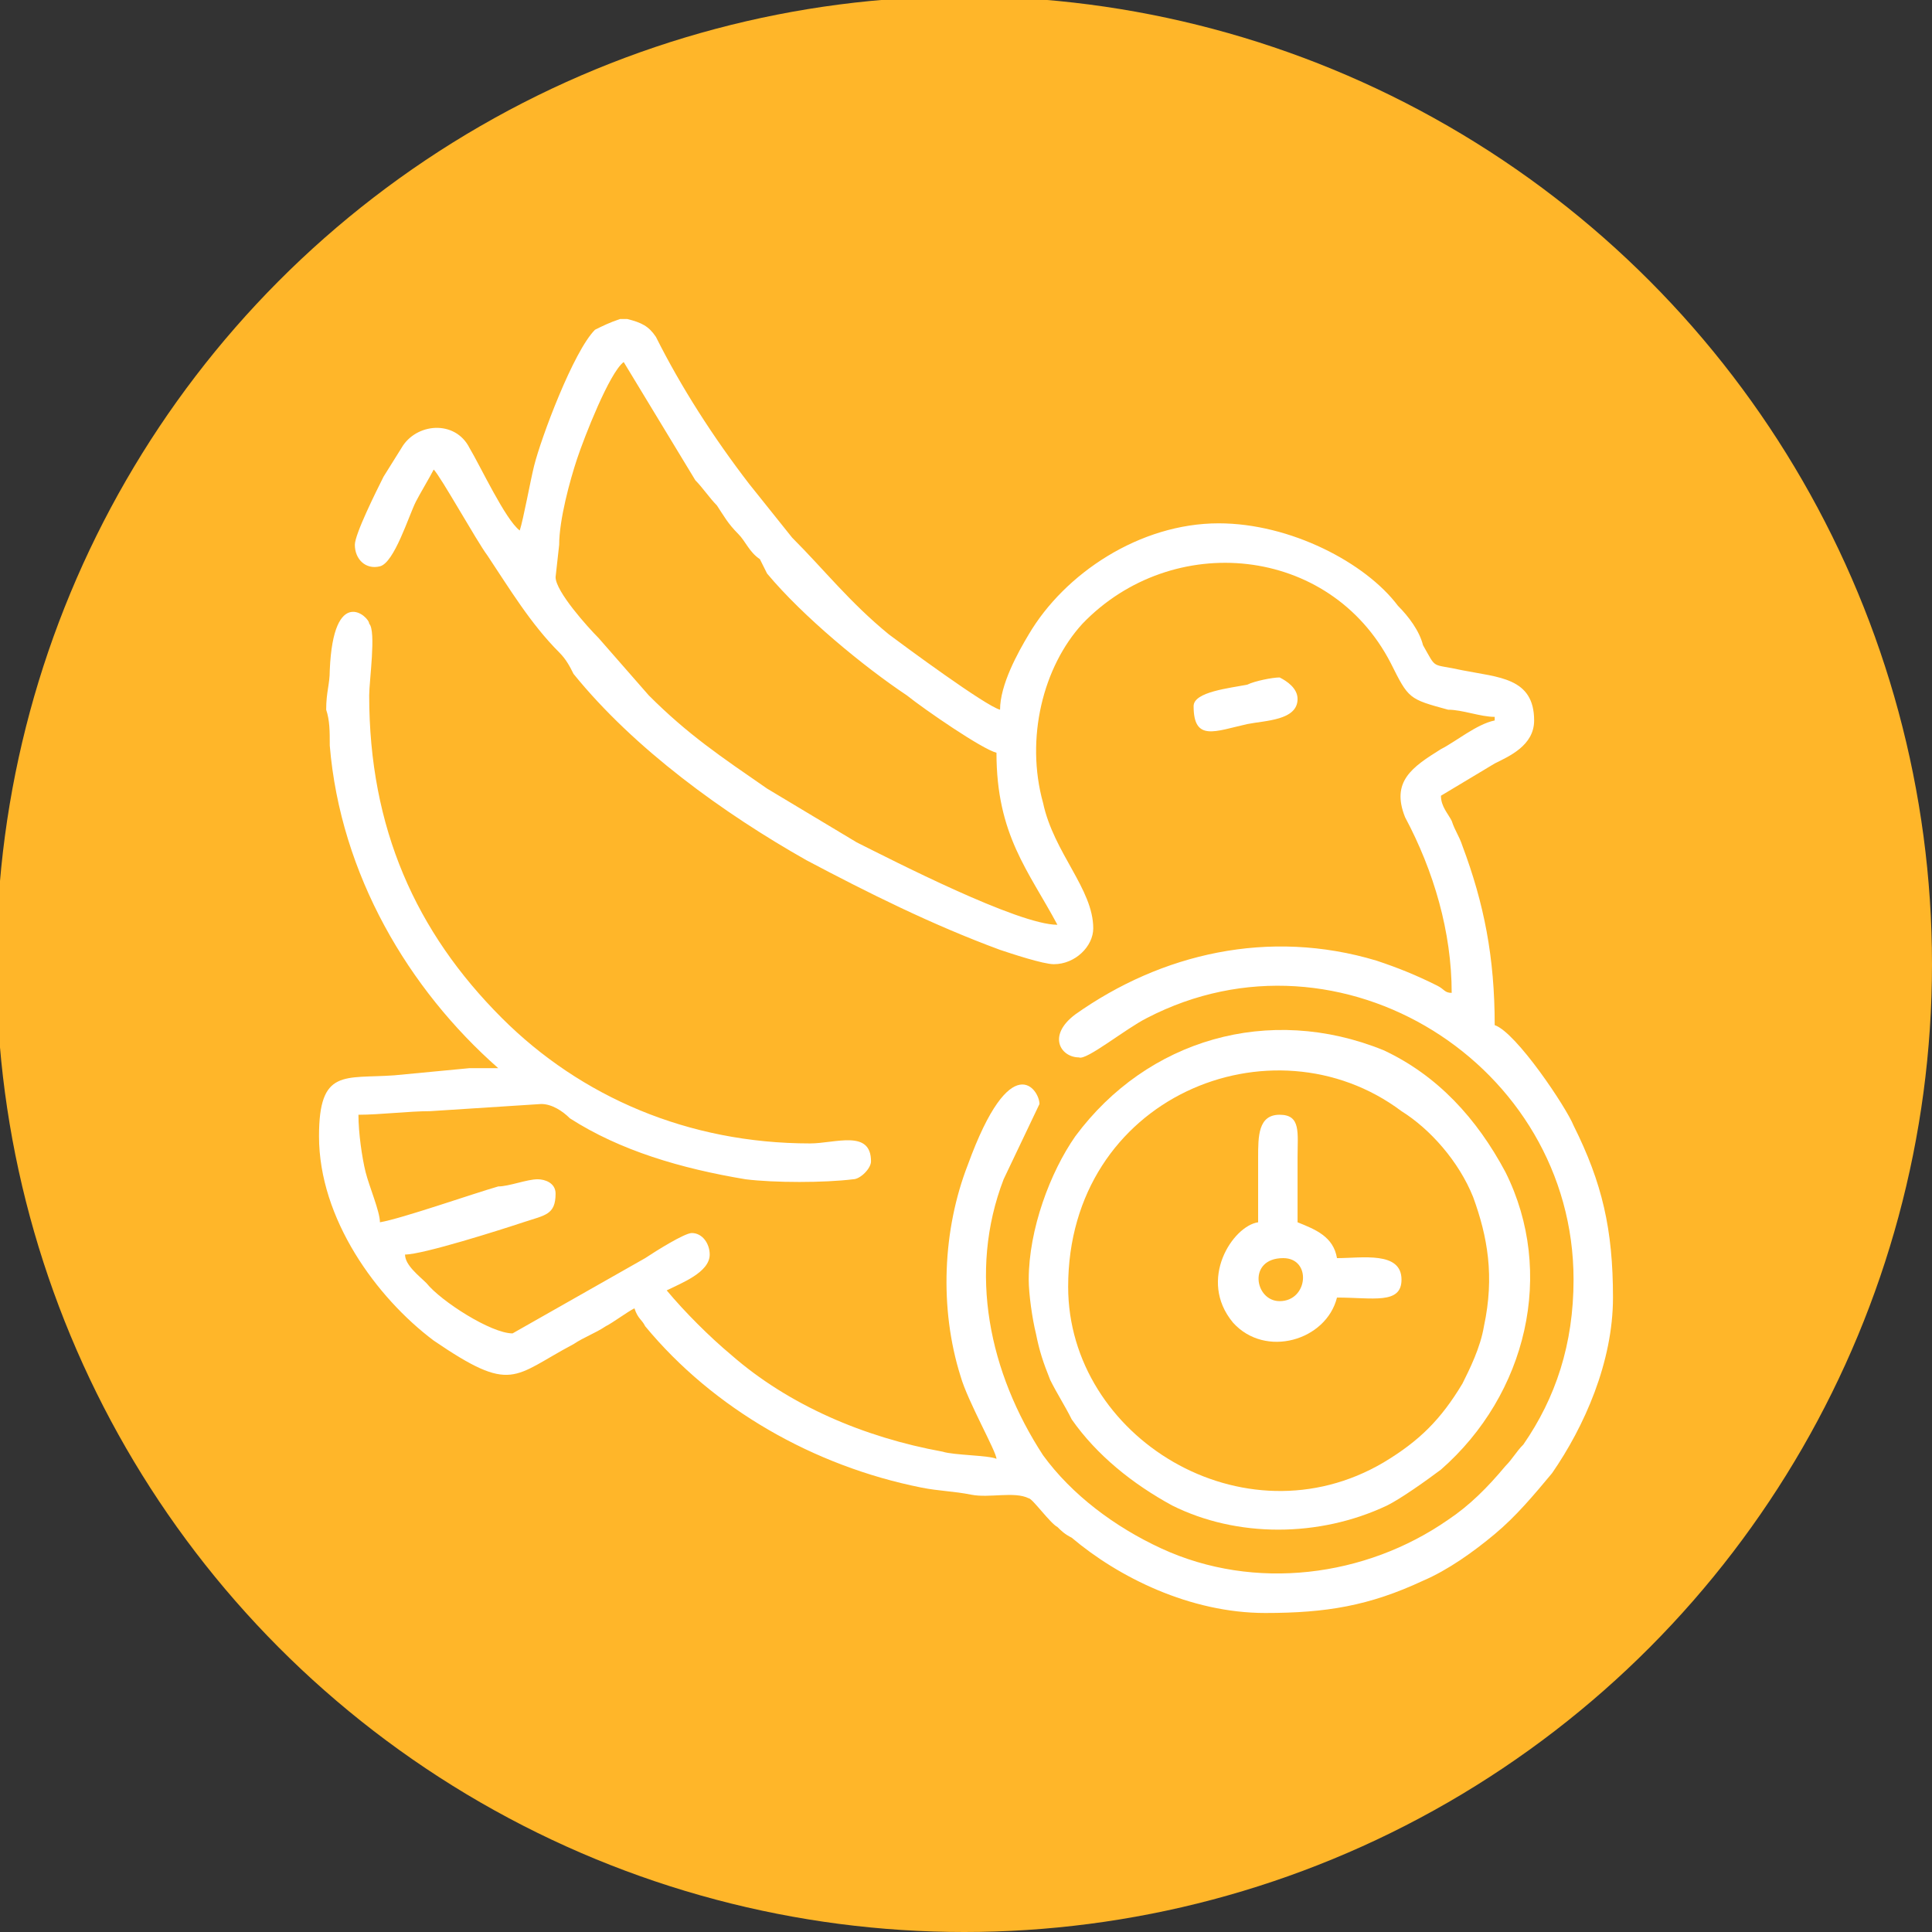
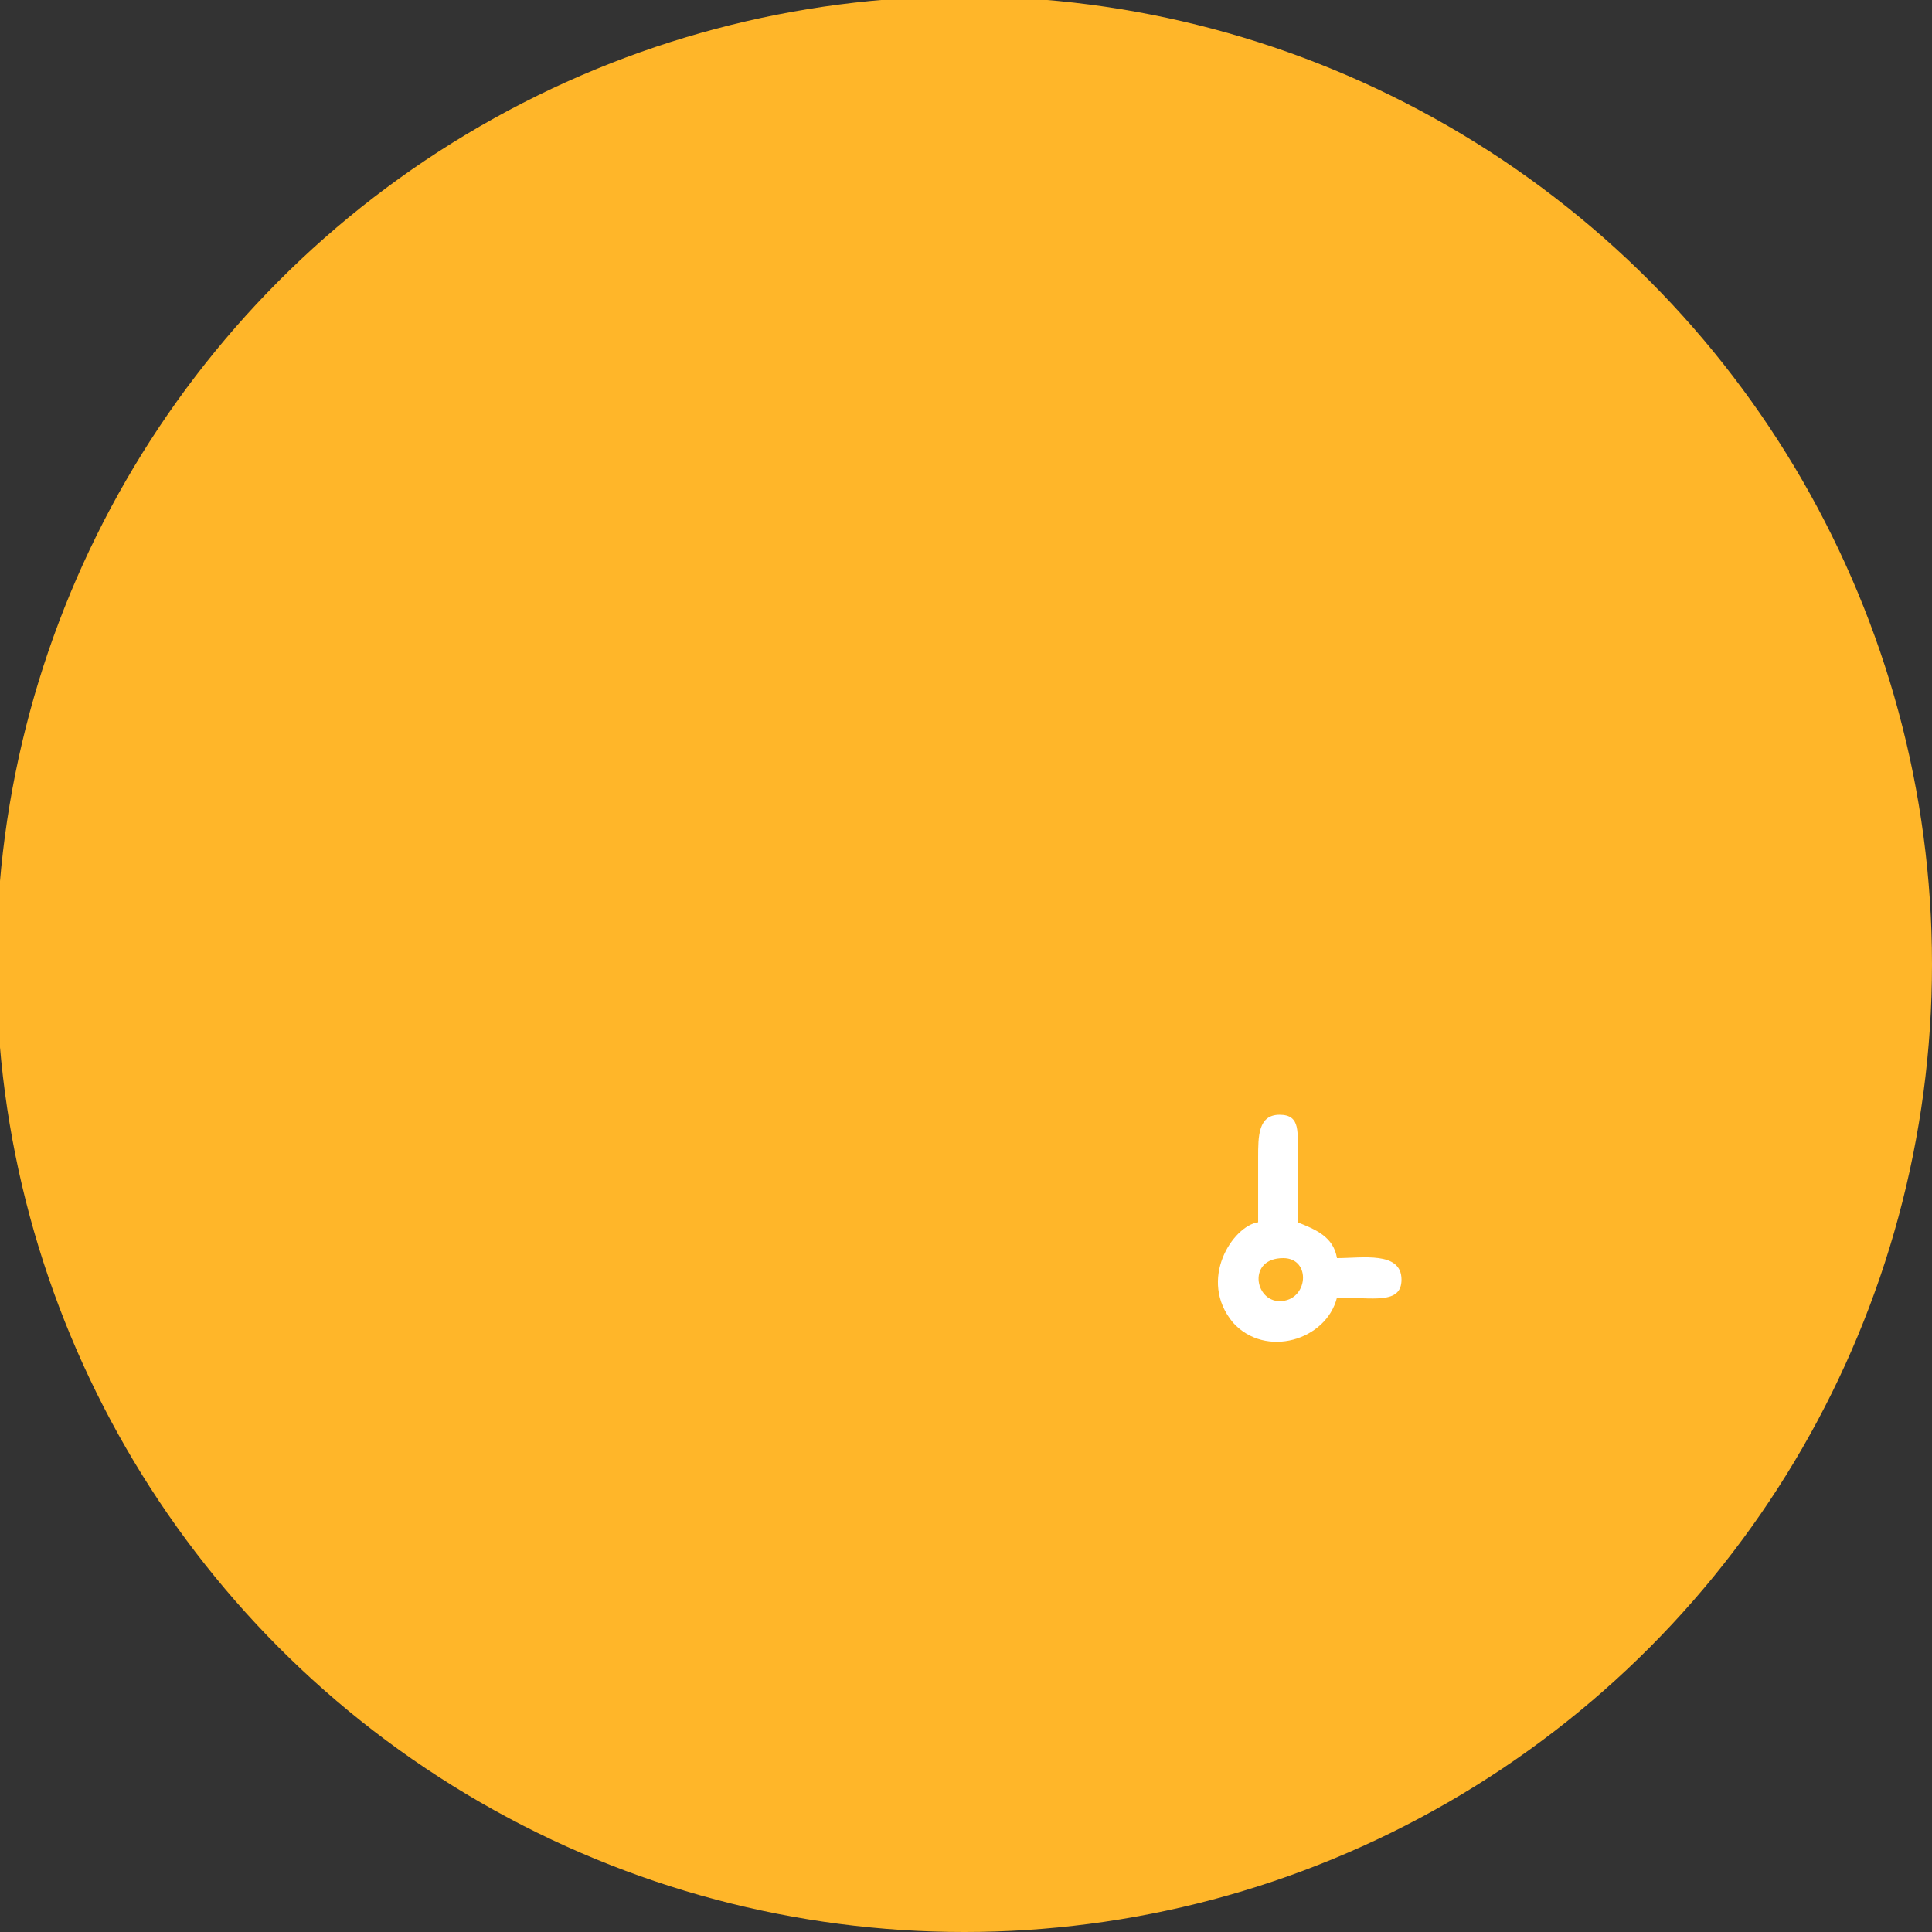
<svg xmlns="http://www.w3.org/2000/svg" xml:space="preserve" width="539px" height="539px" version="1.1" style="shape-rendering:geometricPrecision; text-rendering:geometricPrecision; image-rendering:optimizeQuality; fill-rule:evenodd; clip-rule:evenodd" viewBox="0 0 539 539">
  <rect x="0" y="0" width="539" height="539" fill="#333333" stroke="none" />
  <defs>
    <style type="text/css">
   
    .fil0 {fill:#FFB629}
    .fil1 {fill:white}
   
  </style>
  </defs>
  <g id="Layer_x0020_1">
    <circle class="fil0" cx="269" cy="269" r="270" />
    <g id="_2337481860176">
-       <path class="fil1" d="M174 101l20 33c2,2 4,5 6,7 2,3 3,5 6,8 2,2 3,5 6,7 1,2 1,2 2,4 10,12 27,26 39,34 5,4 21,15 25,16 0,23 9,33 17,48 -11,0 -46,-18 -56,-23l-25 -15c-13,-9 -22,-15 -33,-26l-14 -16c-3,-3 -12,-13 -12,-17l1 -9c0,-7 3,-18 5,-24 2,-6 9,-24 13,-27zm-1 -12l2 0c4,1 6,2 8,5 7,14 16,28 26,41l12 15c9,9 16,18 27,27 4,3 27,20 31,21 0,-7 5,-16 8,-21 10,-17 31,-31 53,-31 20,0 41,11 50,23 3,3 6,7 7,11 4,7 2,5 11,7 10,2 20,2 20,14 0,7 -7,10 -11,12 -5,3 -10,6 -15,9 0,3 2,5 3,7 1,3 2,4 3,7 6,16 9,31 9,50 6,2 20,23 22,28 8,16 11,29 11,48 0,18 -8,36 -17,49 -5,6 -10,12 -16,17 -6,5 -13,10 -20,13 -15,7 -27,9 -44,9 -21,0 -41,-10 -54,-21 -2,-1 -3,-2 -4,-3 -2,-1 -7,-8 -8,-8 -4,-2 -11,0 -16,-1 -5,-1 -9,-1 -14,-2 -30,-6 -58,-22 -77,-45 -1,-2 -2,-2 -3,-5 -2,1 -6,4 -8,5 -3,2 -6,3 -9,5 -17,9 -17,14 -39,-1 -16,-12 -32,-34 -32,-57 0,-19 7,-16 21,-17l21 -2c3,0 4,0 8,0 -25,-22 -44,-54 -47,-90 0,-4 0,-7 -1,-10 0,-5 1,-7 1,-11 1,-24 11,-15 11,-13 2,2 0,16 0,20 0,37 13,66 37,90 22,22 52,35 86,35 7,0 17,-4 17,5 0,2 -3,5 -5,5 -8,1 -22,1 -30,0 -18,-3 -35,-8 -49,-17 -2,-2 -5,-4 -8,-4l-31 2c-6,0 -14,1 -20,1 0,5 1,12 2,16 1,4 4,11 4,14 6,-1 26,-8 33,-10 3,0 8,-2 11,-2 2,0 5,1 5,4 0,6 -3,6 -9,8 -6,2 -28,9 -33,9 0,3 4,6 6,8 4,5 18,14 24,14l37 -21c3,-2 11,-7 13,-7 3,0 5,3 5,6 0,5 -8,8 -12,10 5,6 12,13 18,18 16,14 37,23 59,27 3,1 13,1 15,2 0,-2 -8,-16 -10,-23 -6,-19 -5,-41 2,-59 12,-33 20,-21 20,-17l-10 21c-10,26 -4,54 11,77 8,11 20,20 33,26 26,12 57,8 80,-8 6,-4 11,-9 16,-15 2,-2 3,-4 5,-6 9,-13 14,-28 14,-46 0,-60 -65,-101 -119,-73 -6,3 -17,12 -19,11 -5,0 -9,-6 -1,-12 24,-17 54,-24 84,-15 6,2 11,4 17,7 2,1 2,2 4,2 0,-17 -5,-34 -13,-49 -4,-10 2,-14 10,-19 4,-2 10,-7 15,-8l0 -1c-4,0 -9,-2 -13,-2 -11,-3 -11,-3 -16,-13 -17,-33 -61,-37 -86,-11 -11,12 -16,32 -11,50 3,14 14,24 14,35 0,5 -5,10 -11,10 -3,0 -12,-3 -15,-4 -19,-7 -37,-16 -54,-25 -23,-13 -48,-31 -65,-52 -1,-2 -2,-4 -4,-6 -8,-8 -14,-18 -20,-27 -3,-4 -13,-22 -15,-24 -1,2 -4,7 -5,9 -2,4 -6,17 -10,18 -4,1 -7,-2 -7,-6 0,-3 6,-15 8,-19l5 -8c4,-7 15,-8 19,0 3,5 10,20 14,23 1,-3 3,-14 4,-18 2,-8 11,-32 17,-38 2,-1 4,-2 7,-3z" />
-       <path class="fil1" d="M298 359c0,-53 57,-76 93,-49 8,5 16,14 20,24 4,11 6,22 3,36 -1,6 -4,12 -6,16 -6,10 -12,16 -22,22 -39,23 -88,-7 -88,-49zm-11 -2c0,4 1,11 2,15 1,5 2,8 4,13 2,4 4,7 6,11 7,10 17,18 28,24 18,9 41,9 60,0 4,-2 11,-7 15,-10 24,-21 32,-55 18,-83 -8,-15 -19,-27 -34,-34 -32,-13 -66,-3 -86,24 -7,10 -13,26 -13,40z" />
      <path class="fil1" d="M357 363c-7,0 -9,-12 1,-12 8,0 7,12 -1,12zm-6 -22c-7,1 -17,16 -7,28 9,10 26,5 29,-7 10,0 18,2 18,-5 0,-8 -11,-6 -18,-6 -1,-6 -6,-8 -11,-10 0,-6 0,-12 0,-18 0,-7 1,-12 -5,-12 -6,0 -6,6 -6,12 0,6 0,12 0,18z" />
-       <path class="fil1" d="M333 197c0,10 6,7 15,5 5,-1 14,-1 14,-7 0,-3 -3,-5 -5,-6 -2,0 -7,1 -9,2 -5,1 -15,2 -15,6z" />
+       <path class="fil1" d="M333 197z" />
    </g>
  </g>
</svg>